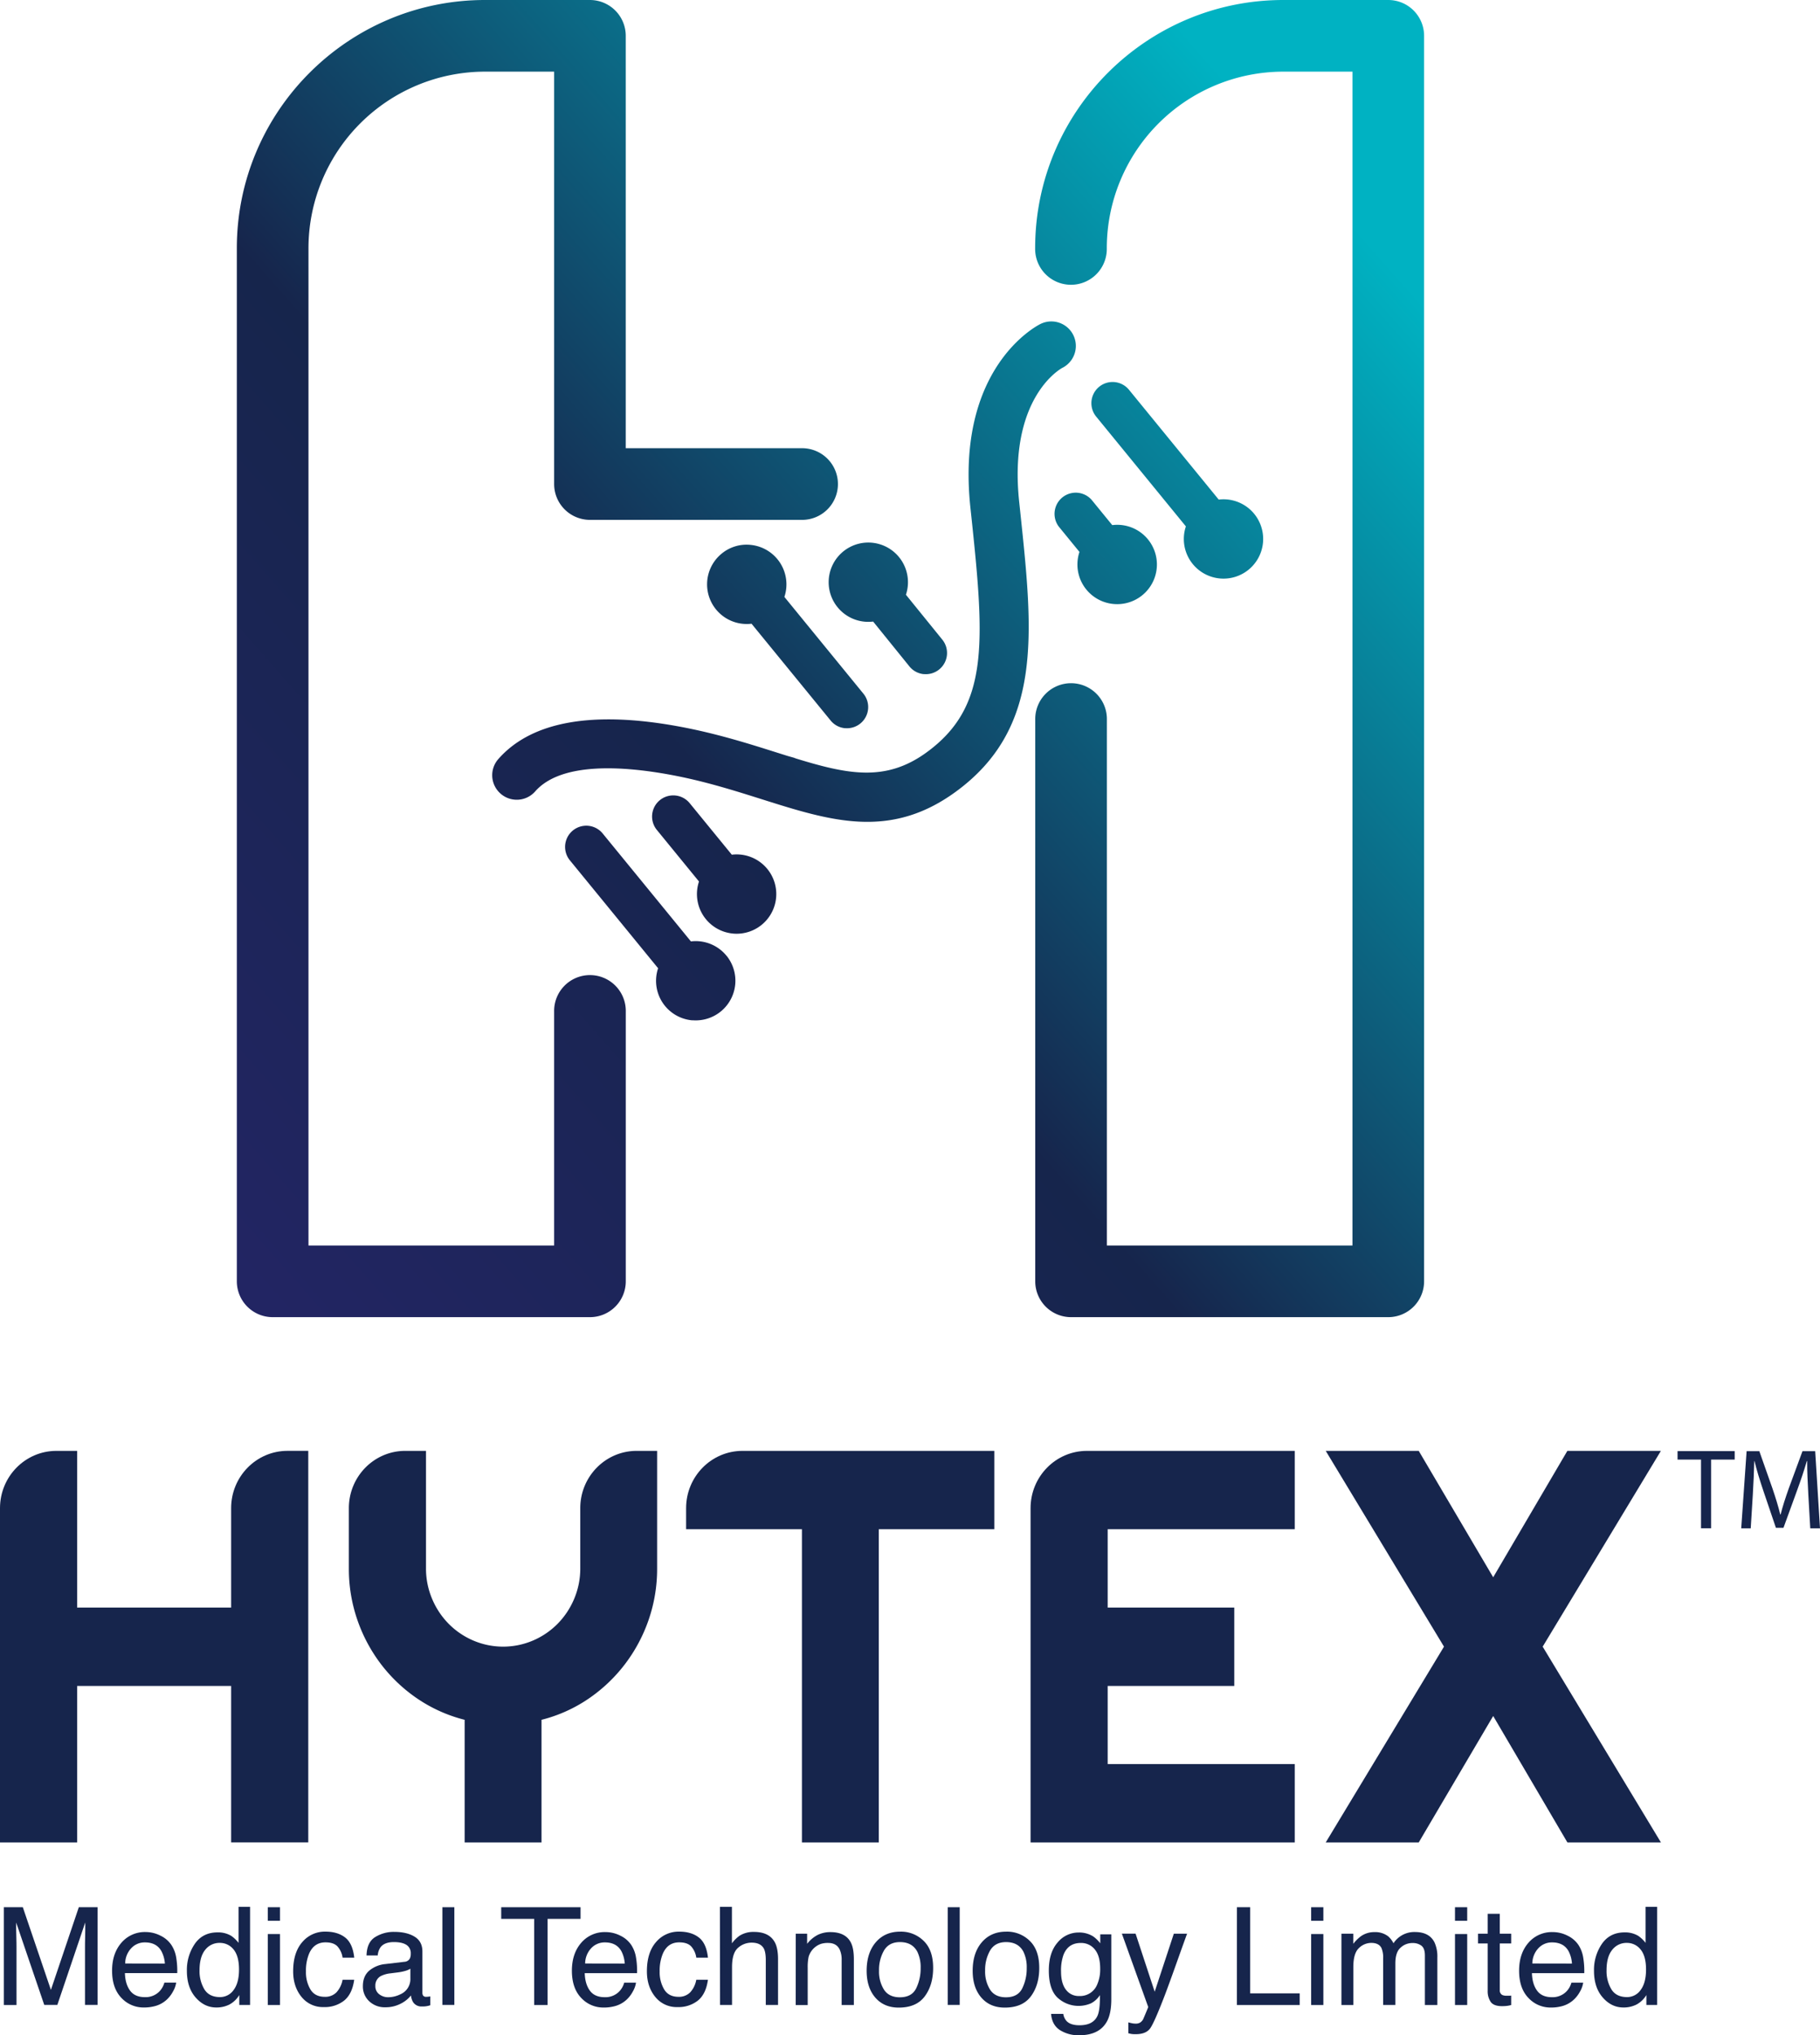
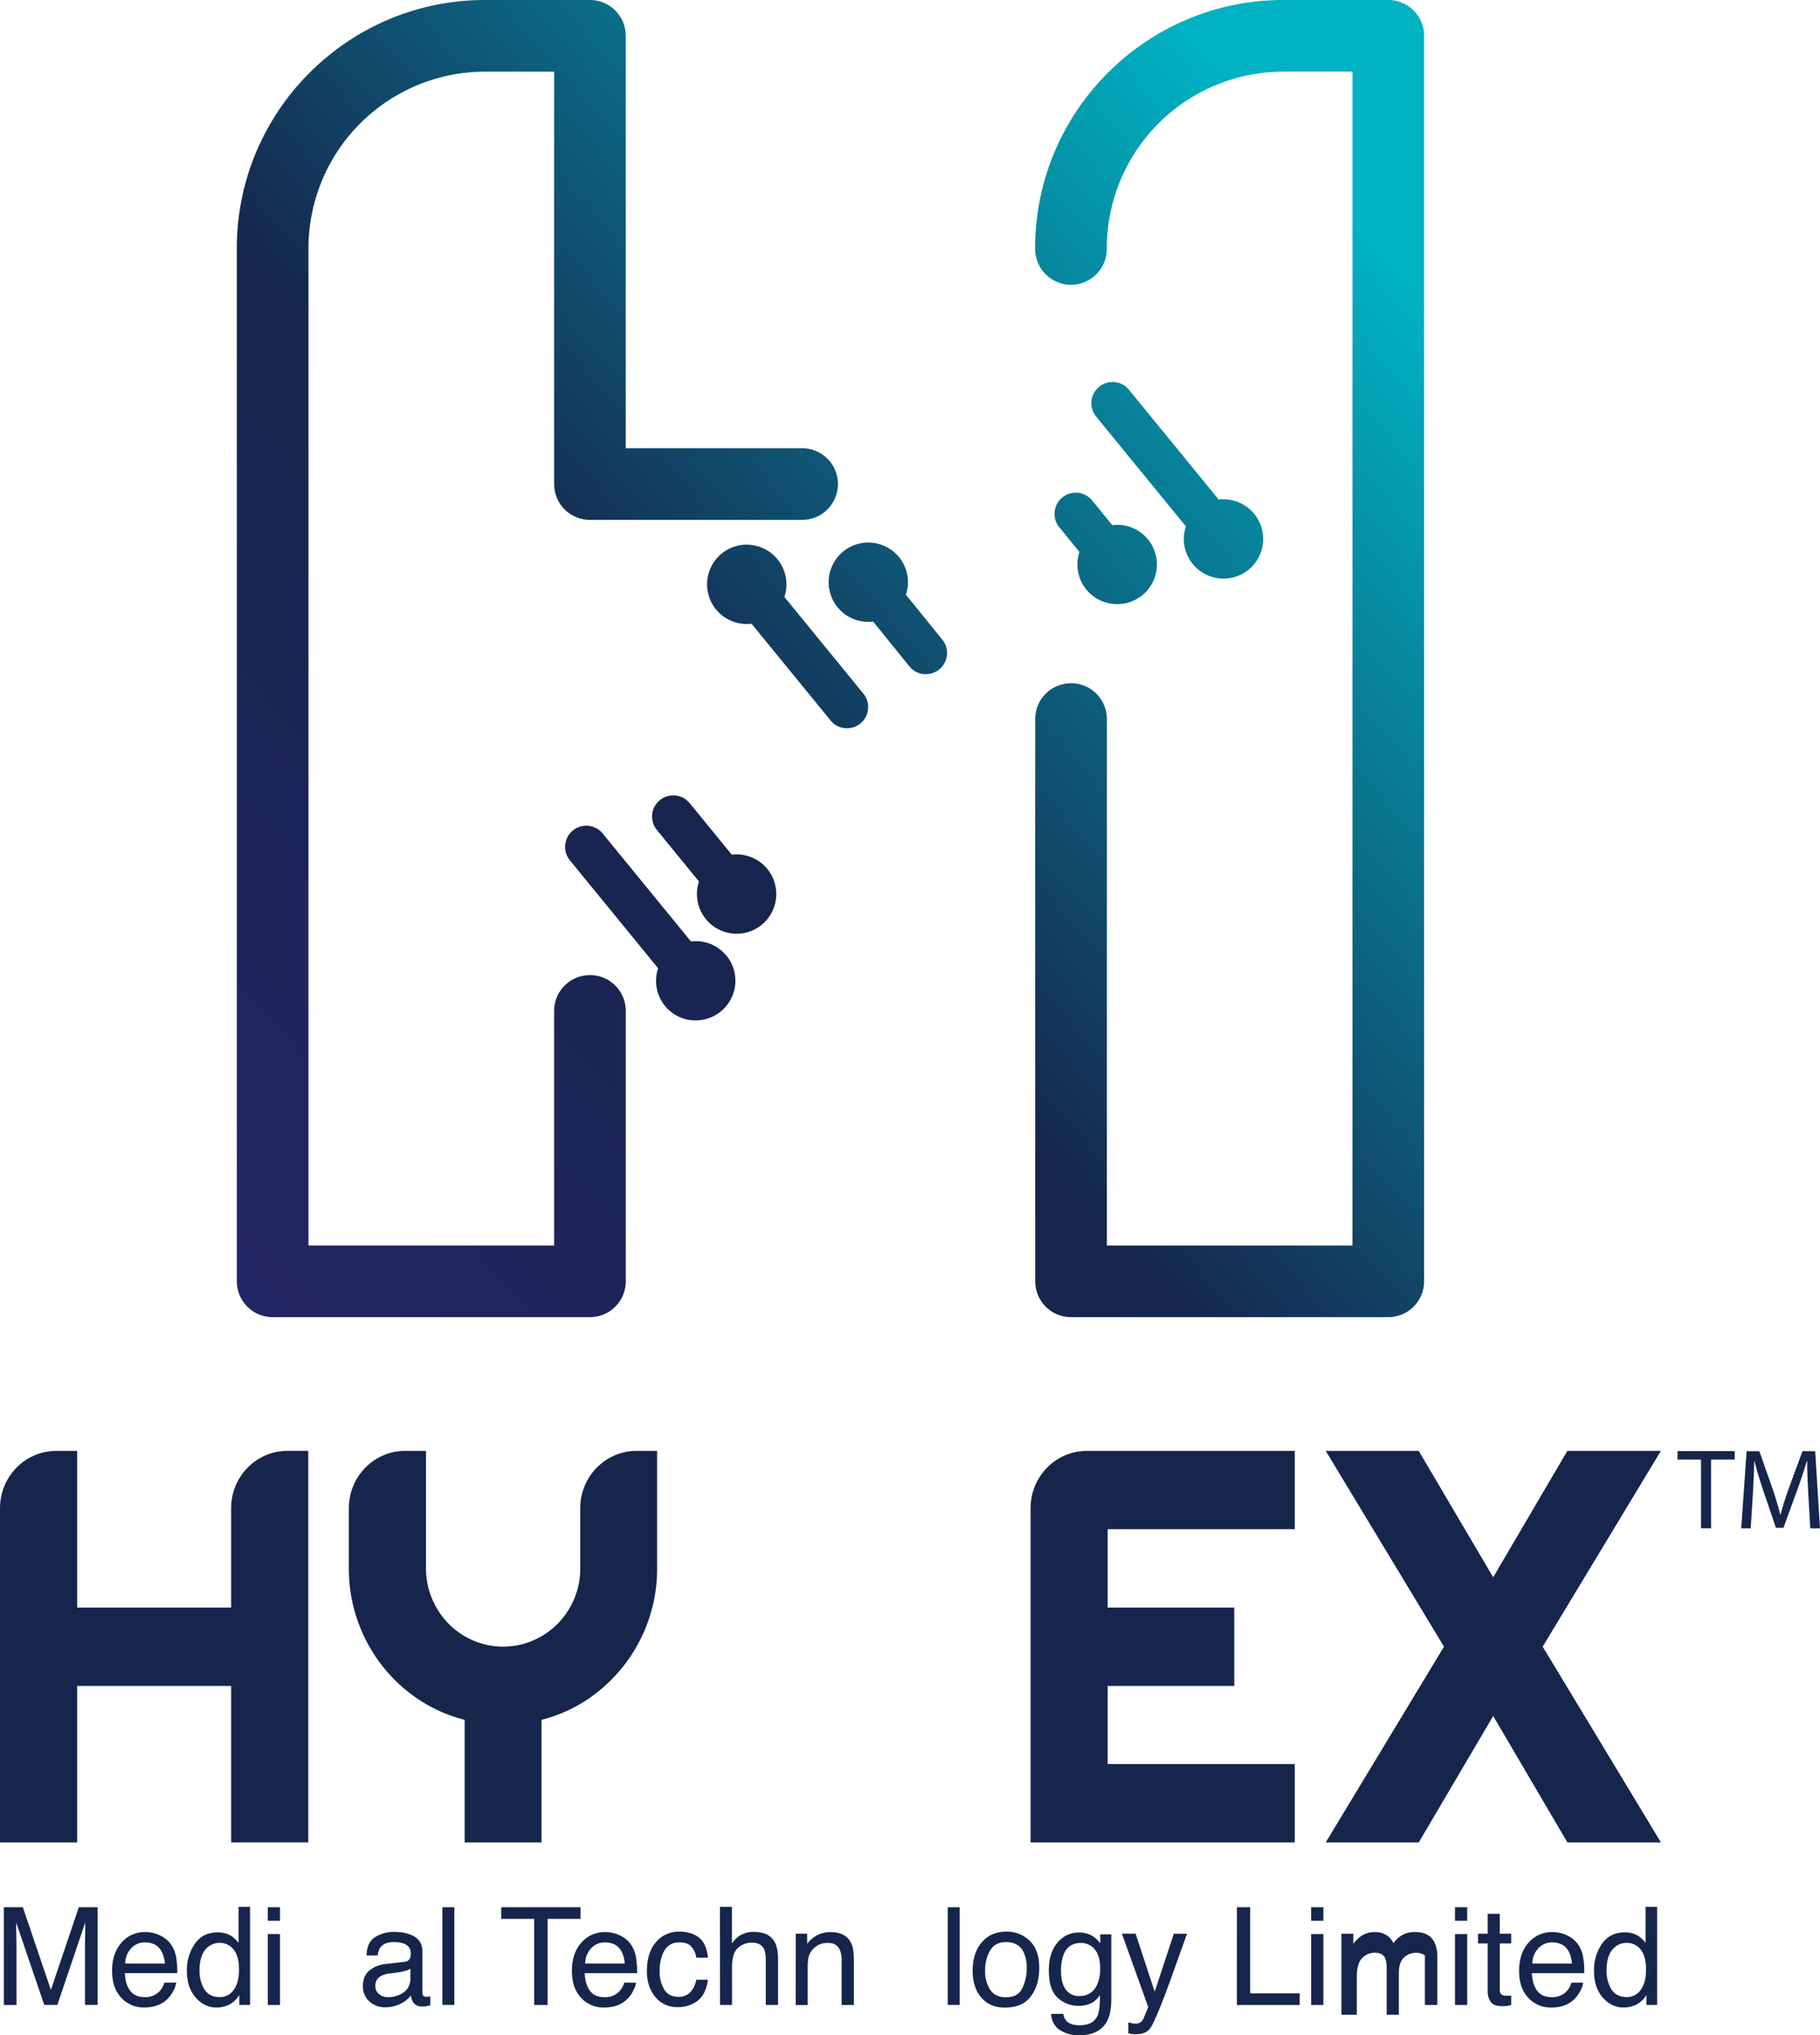
<svg xmlns="http://www.w3.org/2000/svg" xmlns:xlink="http://www.w3.org/1999/xlink" data-bbox="0 0 1043.35 1166.619" viewBox="0 0 1043.35 1166.56" data-type="ugc">
  <g>
    <defs>
      <linearGradient gradientUnits="userSpaceOnUse" y2="727.56" x2="-112.23" y1="25.27" x1="685.04" id="6cd02734-5523-462e-a765-6785df82a395">
        <stop stop-color="#00b2c2" offset="0" />
        <stop stop-color="#16254c" offset=".46" />
        <stop stop-color="#28256e" offset="1" />
      </linearGradient>
      <linearGradient xlink:href="#6cd02734-5523-462e-a765-6785df82a395" y2="954.55" x2="87.72" y1="252.27" x1="884.99" id="056639ba-629e-488d-a72b-976da2c77ae0" />
      <linearGradient xlink:href="#6cd02734-5523-462e-a765-6785df82a395" y2="830.57" x2="-21.49" y1="128.28" x1="775.77" id="0a0d20f0-3f16-4586-ba94-a911a4b71a87" />
      <linearGradient xlink:href="#6cd02734-5523-462e-a765-6785df82a395" y2="861.61" x2="5.85" y1="159.33" x1="803.12" id="fd064b78-3a1c-4bb3-bd20-847d5bbcf940" />
      <linearGradient xlink:href="#6cd02734-5523-462e-a765-6785df82a395" y2="863.13" x2="7.19" y1="160.85" x1="804.46" id="9c76bd42-7d36-4ea9-a7a7-687bacc5e72e" />
      <linearGradient xlink:href="#6cd02734-5523-462e-a765-6785df82a395" y2="854.03" x2="-.83" y1="151.74" x1="796.44" id="53f1e0d8-6c51-48ec-989e-fadebc1a3acf" />
      <linearGradient xlink:href="#6cd02734-5523-462e-a765-6785df82a395" y2="854.66" x2="-.27" y1="152.38" x1="797" id="ba4c37e6-996e-4253-ba0e-a1fc0eafb799" />
      <linearGradient xlink:href="#6cd02734-5523-462e-a765-6785df82a395" y2="823.99" x2="-27.29" y1="121.7" x1="769.97" id="dc82d508-46ec-451c-8609-e367e37c43df" />
      <linearGradient xlink:href="#6cd02734-5523-462e-a765-6785df82a395" y2="804.59" x2="-44.38" y1="102.3" x1="752.89" id="10cf7413-cd47-4799-9ec7-d1689db451f4" />
    </defs>
    <g>
      <g>
        <path d="M338.21 755h-181.9a20.55 20.55 0 0 1-20.54-20.54V142.24C135.77 63.81 199.58 0 278 0h60.19a20.53 20.53 0 0 1 20.53 20.54v236.38h100.65a20.54 20.54 0 1 1 0 41.07H338.21a20.54 20.54 0 0 1-20.54-20.53V41.07H278a101.29 101.29 0 0 0-101.16 101.17v571.68h140.83v-134a20.54 20.54 0 1 1 41.07 0v154.53A20.54 20.54 0 0 1 338.21 755z" fill="url(#6cd02734-5523-462e-a765-6785df82a395)" />
        <path d="M795.85 755H614a20.54 20.54 0 0 1-20.53-20.54V412.61a20.54 20.54 0 1 1 41.07 0v301.31h140.78V41.07h-39.66a101.29 101.29 0 0 0-101.17 101.17 20.54 20.54 0 1 1-41.07 0C593.42 63.81 657.23 0 735.66 0h60.19a20.54 20.54 0 0 1 20.54 20.54v713.91A20.55 20.55 0 0 1 795.85 755z" fill="url(#056639ba-629e-488d-a72b-976da2c77ae0)" />
-         <path d="M451.42 433.28l-6.16-1.94c-16.22-5.13-34.6-10.94-55.58-14.83-50-9.29-85-3-104 18.58a14 14 0 0 0-.34 18.15 14.26 14.26 0 0 0 1.62 1.68 14.05 14.05 0 0 0 19.84-1.28c14.92-17 50.51-14.55 77.73-9.5 19.28 3.58 36 8.88 52.24 14 39.25 12.41 73.15 23.13 110.64-3.95C598 417.65 592.25 363.34 585 294.57l-.72-6.77c-6.28-59.18 23.11-76.06 24.72-76.94a14.05 14.05 0 0 0-12.61-25.12c-2 1-48.53 24.91-40.11 105l.72 6.79c7.64 72.18 9.73 108-26 133.87-23.5 17-45.18 12.49-75.62 3.09.27 0 .53.12.79.14z" fill="url(#0a0d20f0-3f16-4586-ba94-a911a4b71a87)" />
        <path d="M719 294.54a22.77 22.77 0 0 0-20.36-8.18l-51.54-63.08a12.15 12.15 0 0 0-18.81 15.38l51.54 63.07a22.72 22.72 0 0 0 19.28 29.82l.6.06A22.74 22.74 0 0 0 719 294.54z" fill="url(#fd064b78-3a1c-4bb3-bd20-847d5bbcf940)" />
        <path d="M637.62 301l-11.82-14.48a12.15 12.15 0 0 0-18.8 15.37l11.82 14.47a22.74 22.74 0 0 0 19.29 29.82l.59.05a22.74 22.74 0 1 0-1.08-45.23z" fill="url(#9c76bd42-7d36-4ea9-a7a7-687bacc5e72e)" />
        <path d="M419.51 489.91l-24.14-29.54a12.17 12.17 0 0 0-17.09-1.72 12.13 12.13 0 0 0-1.72 17.08l24.15 29.55A22.73 22.73 0 0 0 420 535.1l.59.06a22.74 22.74 0 1 0-1.07-45.25z" fill="url(#53f1e0d8-6c51-48ec-989e-fadebc1a3acf)" />
        <path d="M416.44 547.8a22.73 22.73 0 0 0-20.36-8.18l-50.69-62A12.15 12.15 0 0 0 326.58 493l50.69 62a22.73 22.73 0 0 0 19.29 29.83h.59a22.74 22.74 0 0 0 19.3-37.06z" fill="url(#ba4c37e6-996e-4253-ba0e-a1fc0eafb799)" />
        <path d="M500.54 356.28L521.35 382a12.06 12.06 0 0 0 8.19 4.41h.32a12.15 12.15 0 0 0 10.31-19.8l-20.83-25.7a22.73 22.73 0 1 0-18.8 15.37z" fill="url(#dc82d508-46ec-451c-8609-e367e37c43df)" />
        <path d="M430.84 357.53L476.17 413a12 12 0 0 0 8.19 4.4h.31A12.14 12.14 0 0 0 495 397.66l-45.33-55.5a22.74 22.74 0 0 0-19.29-29.82 22.38 22.38 0 0 0-16.67 5 22.73 22.73 0 0 0 17.15 40.17z" fill="url(#10cf7413-cd47-4799-9ec7-d1689db451f4)" />
        <path d="M2.21 1093.22h10.87l16.1 47.39 16-47.39h10.75v56h-7.21v-33.08c0-1.15 0-3 .08-5.69s.07-5.48.07-8.51l-16 47.28h-7.5L9.27 1102v1.72c0 1.37 0 3.47.09 6.28s.1 4.88.1 6.2v33.08H2.21z" fill="#16254c" />
        <path d="M92 1109.53a15.48 15.48 0 0 1 6.22 5.29A18.3 18.3 0 0 1 101 1122a46.87 46.87 0 0 1 .61 9h-30q.19 6.23 2.94 10t8.51 3.76a11 11 0 0 0 8.59-3.55 11.93 11.93 0 0 0 2.59-4.77H101a14.24 14.24 0 0 1-1.78 5 17.93 17.93 0 0 1-3.37 4.52 16 16 0 0 1-7.75 4.12 23.4 23.4 0 0 1-5.61.61 17.23 17.23 0 0 1-12.94-5.55q-5.3-5.55-5.3-15.55 0-9.84 5.34-16a17.64 17.64 0 0 1 14-6.14 18.63 18.63 0 0 1 8.41 2.08zm2.52 16a17.76 17.76 0 0 0-2-7.14q-2.82-5-9.42-5a10.47 10.47 0 0 0-7.94 3.41 12.88 12.88 0 0 0-3.39 8.69z" fill="#16254c" />
        <path d="M132.59 1109.66a18.38 18.38 0 0 1 4.16 4V1093h6.61v56.24h-6.19v-5.68a14.79 14.79 0 0 1-5.68 5.45 16.3 16.3 0 0 1-7.52 1.68q-6.82 0-11.83-5.74t-5-15.28a26.4 26.4 0 0 1 4.56-15.48q4.56-6.54 13-6.54a14.56 14.56 0 0 1 7.89 2.01zm-15.41 30.65q2.79 4.43 8.93 4.42a9.39 9.39 0 0 0 7.84-4.1q3.08-4.1 3.07-11.77t-3.16-11.47a9.9 9.9 0 0 0-7.83-3.72 10.31 10.31 0 0 0-8.41 4q-3.23 4-3.23 11.68a20.27 20.27 0 0 0 2.79 10.96z" fill="#16254c" />
        <path d="M153.51 1093.22h7v7.78h-7zm0 15.38h7v40.67h-7z" fill="#16254c" />
-         <path d="M197.86 1110.58q4.33 3.36 5.21 11.56h-6.67a12.38 12.38 0 0 0-2.79-6.28c-1.45-1.66-3.78-2.5-7-2.5q-6.57 0-9.39 6.42a25.45 25.45 0 0 0-1.83 10.26 19.3 19.3 0 0 0 2.59 10.34q2.59 4.2 8.17 4.2a8.93 8.93 0 0 0 6.77-2.61 14.42 14.42 0 0 0 3.46-7.16h6.67q-1.14 8.13-5.72 11.89a17.89 17.89 0 0 1-11.71 3.76 15.66 15.66 0 0 1-12.79-5.86q-4.77-5.86-4.77-14.63 0-10.77 5.23-16.76a16.91 16.91 0 0 1 13.32-6q6.92.01 11.25 3.37z" fill="#16254c" />
        <path d="M231.84 1124.51a3.72 3.72 0 0 0 3.17-2 6 6 0 0 0 .46-2.63 5.56 5.56 0 0 0-2.5-5.09c-1.66-1.06-4.05-1.59-7.15-1.59-3.59 0-6.14 1-7.63 2.9a9.6 9.6 0 0 0-1.65 4.77h-6.41q.19-7.56 4.91-10.51a20.13 20.13 0 0 1 10.93-3q7.22 0 11.71 2.75t4.47 8.55v23.54a3 3 0 0 0 .44 1.72 2.12 2.12 0 0 0 1.85.65 10 10 0 0 0 1-.06c.38 0 .79-.1 1.22-.17v5.07a13 13 0 0 1-4.73.69 5.63 5.63 0 0 1-5.15-2.52 9.72 9.72 0 0 1-1.19-3.78 17.3 17.3 0 0 1-6 4.77 18.61 18.61 0 0 1-8.66 2 12.84 12.84 0 0 1-9.29-3.46 11.48 11.48 0 0 1-3.61-8.64q0-5.68 3.55-8.81a16.85 16.85 0 0 1 9.31-3.86zm-14.46 18.58a8.1 8.1 0 0 0 5.15 1.72 15.7 15.7 0 0 0 7-1.68 9.46 9.46 0 0 0 5.72-9.12v-5.53a12 12 0 0 1-3.24 1.33 28.27 28.27 0 0 1-3.9.77l-4.15.53a16 16 0 0 0-5.62 1.56 6.11 6.11 0 0 0-3.16 5.73 5.65 5.65 0 0 0 2.2 4.69z" fill="#16254c" />
        <path d="M253.6 1093.22h6.87v56h-6.87z" fill="#16254c" />
        <path d="M332.81 1093.22v6.68h-18.89v49.37h-7.7v-49.37h-18.89v-6.68z" fill="#16254c" />
        <path d="M355.63 1109.53a15.48 15.48 0 0 1 6.22 5.29 18.15 18.15 0 0 1 2.75 7.21 46.87 46.87 0 0 1 .61 9h-30q.19 6.23 2.94 10t8.51 3.76a11 11 0 0 0 8.59-3.55 11.93 11.93 0 0 0 2.59-4.77h6.76a14.24 14.24 0 0 1-1.78 5 17.93 17.93 0 0 1-3.37 4.52 16 16 0 0 1-7.75 4.12 23.34 23.34 0 0 1-5.61.61 17.23 17.23 0 0 1-12.94-5.55q-5.29-5.55-5.3-15.55 0-9.84 5.34-16a17.64 17.64 0 0 1 14-6.14 18.63 18.63 0 0 1 8.44 2.05zm2.52 16a17.76 17.76 0 0 0-1.95-7.14q-2.82-5-9.42-5a10.47 10.47 0 0 0-7.94 3.41 12.93 12.93 0 0 0-3.39 8.69z" fill="#16254c" />
        <path d="M400.64 1110.58q4.33 3.36 5.21 11.56h-6.68a12.37 12.37 0 0 0-2.78-6.28c-1.45-1.66-3.78-2.5-7-2.5q-6.56 0-9.38 6.42a25.27 25.27 0 0 0-1.84 10.26 19.31 19.31 0 0 0 2.6 10.34q2.6 4.2 8.17 4.2a9 9 0 0 0 6.77-2.61 14.41 14.41 0 0 0 3.45-7.16h6.68q-1.14 8.13-5.72 11.89a17.91 17.91 0 0 1-11.72 3.76 15.65 15.65 0 0 1-12.78-5.86q-4.77-5.86-4.77-14.63 0-10.77 5.23-16.76a16.89 16.89 0 0 1 13.31-6q6.93.01 11.25 3.37z" fill="#16254c" />
        <path d="M412.72 1093h6.87v20.91a20 20 0 0 1 4.38-4.35 14.85 14.85 0 0 1 8.29-2.18q8.88 0 12.06 6.22 1.71 3.4 1.71 9.43v26.21H439v-25.75c0-3-.38-5.21-1.14-6.61q-1.87-3.35-7-3.35a11.68 11.68 0 0 0-7.74 2.94c-2.32 2-3.47 5.66-3.47 11.1v21.67h-6.87z" fill="#16254c" />
        <path d="M456.18 1108.4h6.52v5.8a18.5 18.5 0 0 1 6.15-5.15 16.42 16.42 0 0 1 7.21-1.56q8.7 0 11.76 6.07 1.67 3.32 1.67 9.5v26.21h-7v-25.75a13.87 13.87 0 0 0-1.11-6q-1.83-3.83-6.64-3.82a13.5 13.5 0 0 0-4 .5 11.18 11.18 0 0 0-7.2 7.53 28.44 28.44 0 0 0-.51 6.17v21.4h-6.87z" fill="#16254c" />
-         <path d="M529.48 1112.49q5.46 5.27 5.46 15.49 0 9.88-4.81 16.33t-14.92 6.45q-8.43 0-13.39-5.7t-5-15.32q0-10.31 5.23-16.41t14-6.11a18.48 18.48 0 0 1 13.43 5.27zm-4.25 27.19a25.82 25.82 0 0 0 2.54-11.51 20.48 20.48 0 0 0-1.83-9.31q-2.91-5.64-10-5.65-6.3 0-9.16 4.81a22.27 22.27 0 0 0-2.86 11.6 19.38 19.38 0 0 0 2.86 10.88q2.87 4.35 9.08 4.35 6.84 0 9.37-5.17z" fill="#16254c" />
        <path d="M543.3 1093.22h6.87v56h-6.87z" fill="#16254c" />
        <path d="M590.31 1112.49q5.46 5.27 5.46 15.49 0 9.88-4.81 16.33t-14.96 6.45q-8.43 0-13.4-5.7t-5-15.32q0-10.31 5.23-16.41t14-6.11a18.52 18.52 0 0 1 13.48 5.27zm-4.26 27.19a25.69 25.69 0 0 0 2.54-11.51 20.48 20.48 0 0 0-1.83-9.31q-2.89-5.64-10-5.65-6.28 0-9.16 4.81a22.37 22.37 0 0 0-2.86 11.6 19.47 19.47 0 0 0 2.86 10.88c1.92 2.9 4.94 4.35 9.09 4.35 4.55 0 7.68-1.73 9.36-5.17z" fill="#16254c" />
        <path d="M626.75 1110a19 19 0 0 1 4 3.9v-5.15h6.33V1146q0 7.79-2.29 12.29-4.28 8.33-16.14 8.32a19.8 19.8 0 0 1-11.1-3q-4.5-3-5-9.25h7a7.7 7.7 0 0 0 2 4.23q2.32 2.3 7.32 2.29 7.9 0 10.35-5.57 1.44-3.29 1.33-11.71a13.44 13.44 0 0 1-5 4.65 17.78 17.78 0 0 1-19.29-3.18q-5-4.71-5-15.59 0-10.26 5-16a15.51 15.51 0 0 1 12.12-5.76 14.94 14.94 0 0 1 8.37 2.28zm.84 7.37a10 10 0 0 0-8-3.66q-7.25 0-9.92 6.79a26.66 26.66 0 0 0-1.41 9.5q0 6.9 2.81 10.51a9 9 0 0 0 7.53 3.61 10.58 10.58 0 0 0 10.42-6.68 21.54 21.54 0 0 0 1.68-8.81q.02-7.55-3.11-11.22z" fill="#16254c" />
        <path d="M672.92 1108.4h7.6q-1.46 3.94-6.45 17.94-3.75 10.53-6.26 17.17-6 15.65-8.4 19.08T651 1166a15.93 15.93 0 0 1-2.23-.11c-.52-.08-1.16-.22-1.93-.42v-6.26a22.34 22.34 0 0 0 2.6.61 9.57 9.57 0 0 0 1.41.12 4.91 4.91 0 0 0 2.8-.63 5.86 5.86 0 0 0 1.51-1.55c.13-.2.58-1.25 1.37-3.13s1.37-3.28 1.72-4.19l-15.11-42.06H651l10.95 33.28z" fill="#16254c" />
        <path d="M709.1 1093.22h7.59v49.37h28.39v6.68h-36z" fill="#16254c" />
        <path d="M751.64 1093.22h7v7.78h-7zm0 15.38h7v40.67h-7z" fill="#16254c" />
-         <path d="M769 1108.4h6.79v5.8a22.72 22.72 0 0 1 4.43-4.38 13.23 13.23 0 0 1 7.7-2.33 12.13 12.13 0 0 1 7.86 2.4 12.71 12.71 0 0 1 3.06 4 14.2 14.2 0 0 1 12.32-6.45q8.25 0 11.22 6a19.44 19.44 0 0 1 1.61 8.63v27.2h-7.14v-28.39q0-4.08-2-5.61a8.12 8.12 0 0 0-5-1.52 9.84 9.84 0 0 0-7 2.71c-2 1.8-2.93 4.82-2.93 9v23.77h-7v-26.63a13.93 13.93 0 0 0-1-6.07q-1.56-2.87-5.84-2.86a10.13 10.13 0 0 0-7.08 3q-3.18 3-3.18 10.92v21.67H769z" fill="#16254c" />
+         <path d="M769 1108.4h6.79v5.8a22.72 22.72 0 0 1 4.43-4.38 13.23 13.23 0 0 1 7.7-2.33 12.13 12.13 0 0 1 7.86 2.4 12.71 12.71 0 0 1 3.06 4 14.2 14.2 0 0 1 12.32-6.45q8.25 0 11.22 6a19.44 19.44 0 0 1 1.61 8.63v27.2h-7.14v-28.39a8.12 8.12 0 0 0-5-1.52 9.84 9.84 0 0 0-7 2.71c-2 1.8-2.93 4.82-2.93 9v23.77h-7v-26.63a13.93 13.93 0 0 0-1-6.07q-1.56-2.87-5.84-2.86a10.13 10.13 0 0 0-7.08 3q-3.18 3-3.18 10.92v21.67H769z" fill="#16254c" />
        <path d="M834.1 1093.22h7v7.78h-7zm0 15.38h7v40.67h-7z" fill="#16254c" />
        <path d="M852.84 1097h6.95v11.4h6.52v5.6h-6.52v26.68a2.89 2.89 0 0 0 1.44 2.86 6.21 6.21 0 0 0 2.68.42h1.06c.39 0 .83 0 1.34-.1v5.42a15.1 15.1 0 0 1-2.46.5 23.87 23.87 0 0 1-2.77.15c-3.2 0-5.38-.82-6.52-2.46a10.89 10.89 0 0 1-1.72-6.39V1114h-5.53v-5.61h5.53z" fill="#16254c" />
        <path d="M898.63 1109.53a15.54 15.54 0 0 1 6.22 5.29 18.3 18.3 0 0 1 2.75 7.21 47.72 47.72 0 0 1 .61 9h-30q.19 6.23 2.94 10t8.51 3.76a11 11 0 0 0 8.58-3.55 11.83 11.83 0 0 0 2.6-4.77h6.75a14 14 0 0 1-1.77 5 18 18 0 0 1-3.38 4.52 15.89 15.89 0 0 1-7.74 4.12 23.46 23.46 0 0 1-5.61.61 17.23 17.23 0 0 1-12.94-5.55q-5.3-5.55-5.3-15.55 0-9.84 5.34-16a17.64 17.64 0 0 1 14-6.14 18.63 18.63 0 0 1 8.44 2.05zm2.52 16a17.76 17.76 0 0 0-1.95-7.14q-2.82-5-9.42-5a10.47 10.47 0 0 0-7.94 3.41 12.93 12.93 0 0 0-3.4 8.69z" fill="#16254c" />
        <path d="M939.2 1109.66a18.58 18.58 0 0 1 4.15 4V1093H950v56.24h-6.18v-5.68a14.86 14.86 0 0 1-5.68 5.45 16.3 16.3 0 0 1-7.52 1.68q-6.83 0-11.83-5.74t-5-15.28a26.4 26.4 0 0 1 4.56-15.48q4.56-6.54 13-6.54a14.62 14.62 0 0 1 7.85 2.01zm-15.42 30.65q2.78 4.43 8.93 4.42a9.39 9.39 0 0 0 7.84-4.1q3.08-4.1 3.07-11.77t-3.17-11.47a9.88 9.88 0 0 0-7.82-3.72 10.31 10.31 0 0 0-8.41 4q-3.24 4-3.23 11.68a20.27 20.27 0 0 0 2.79 10.96z" fill="#16254c" />
        <path d="M44.22 1056.08H0V864.49c0-18.15 14.48-32.85 32.34-32.85h11.88v89.83h88.28v-57c0-18.15 14.48-32.85 32.34-32.85h11.88v224.44H132.5v-89.67H44.22z" fill="#16254c" />
        <path d="M310.43 1056.08h-44.06V985.8a85.38 85.38 0 0 1-26.89-12 89.3 89.3 0 0 1-21-19.8 90.59 90.59 0 0 1-13.63-25.51 89.35 89.35 0 0 1-4.86-29.5v-34.5c0-18.15 14.48-32.85 32.34-32.85h11.88v67.3a44.48 44.48 0 0 0 3.47 17.45 45.32 45.32 0 0 0 9.47 14.32 44.42 44.42 0 0 0 14.1 9.62 43.57 43.57 0 0 0 34.36 0 44.26 44.26 0 0 0 14.09-9.62 45.18 45.18 0 0 0 9.48-14.32 44.48 44.48 0 0 0 3.47-17.45v-34.45c0-18.15 14.48-32.85 32.34-32.85h11.72v67.3a89.61 89.61 0 0 1-4.85 29.5A90.62 90.62 0 0 1 358.19 954a89.71 89.71 0 0 1-20.95 19.8 84.46 84.46 0 0 1-26.81 12z" fill="#16254c" />
-         <path d="M503.79 1056.08h-44.07V876.56h-66.4v-12.07c0-18.15 14.48-32.85 32.34-32.85H570v44.92h-66.21z" fill="#16254c" />
        <path d="M742.25 1056.08H590.79V864.49c0-18.15 14.48-32.85 32.34-32.85h119.12v44.92H635v44.91h72.57v44.92H635v44.77h107.25z" fill="#16254c" />
        <path d="M952.16 1056.08h-53.62L856 983.61l-42.68 72.47H760l67.79-112.22L760 831.64h53.31L856 904.1l42.52-72.46h53.62l-67.77 112.22z" fill="#16254c" />
        <path d="M975.14 836.64h-13.45v-4.86h32.75v4.86h-13.52V876h-5.78z" fill="#16254c" />
        <path d="M1036.65 856.59c-.32-6.17-.72-13.58-.65-19.1h-.2c-1.51 5.18-3.35 10.7-5.58 16.8l-7.81 21.46h-4.33l-7.15-21.06c-2.1-6.24-3.88-12-5.12-17.2h-.14c-.12 5.52-.46 12.93-.85 19.56l-1.18 19h-5.45l3.09-44.24h7.29l7.54 21.4c1.84 5.44 3.35 10.3 4.46 14.89h.2c1.12-4.46 2.69-9.32 4.66-14.89l7.88-21.4h7.28l2.76 44.24h-5.58z" fill="#16254c" />
      </g>
    </g>
  </g>
</svg>